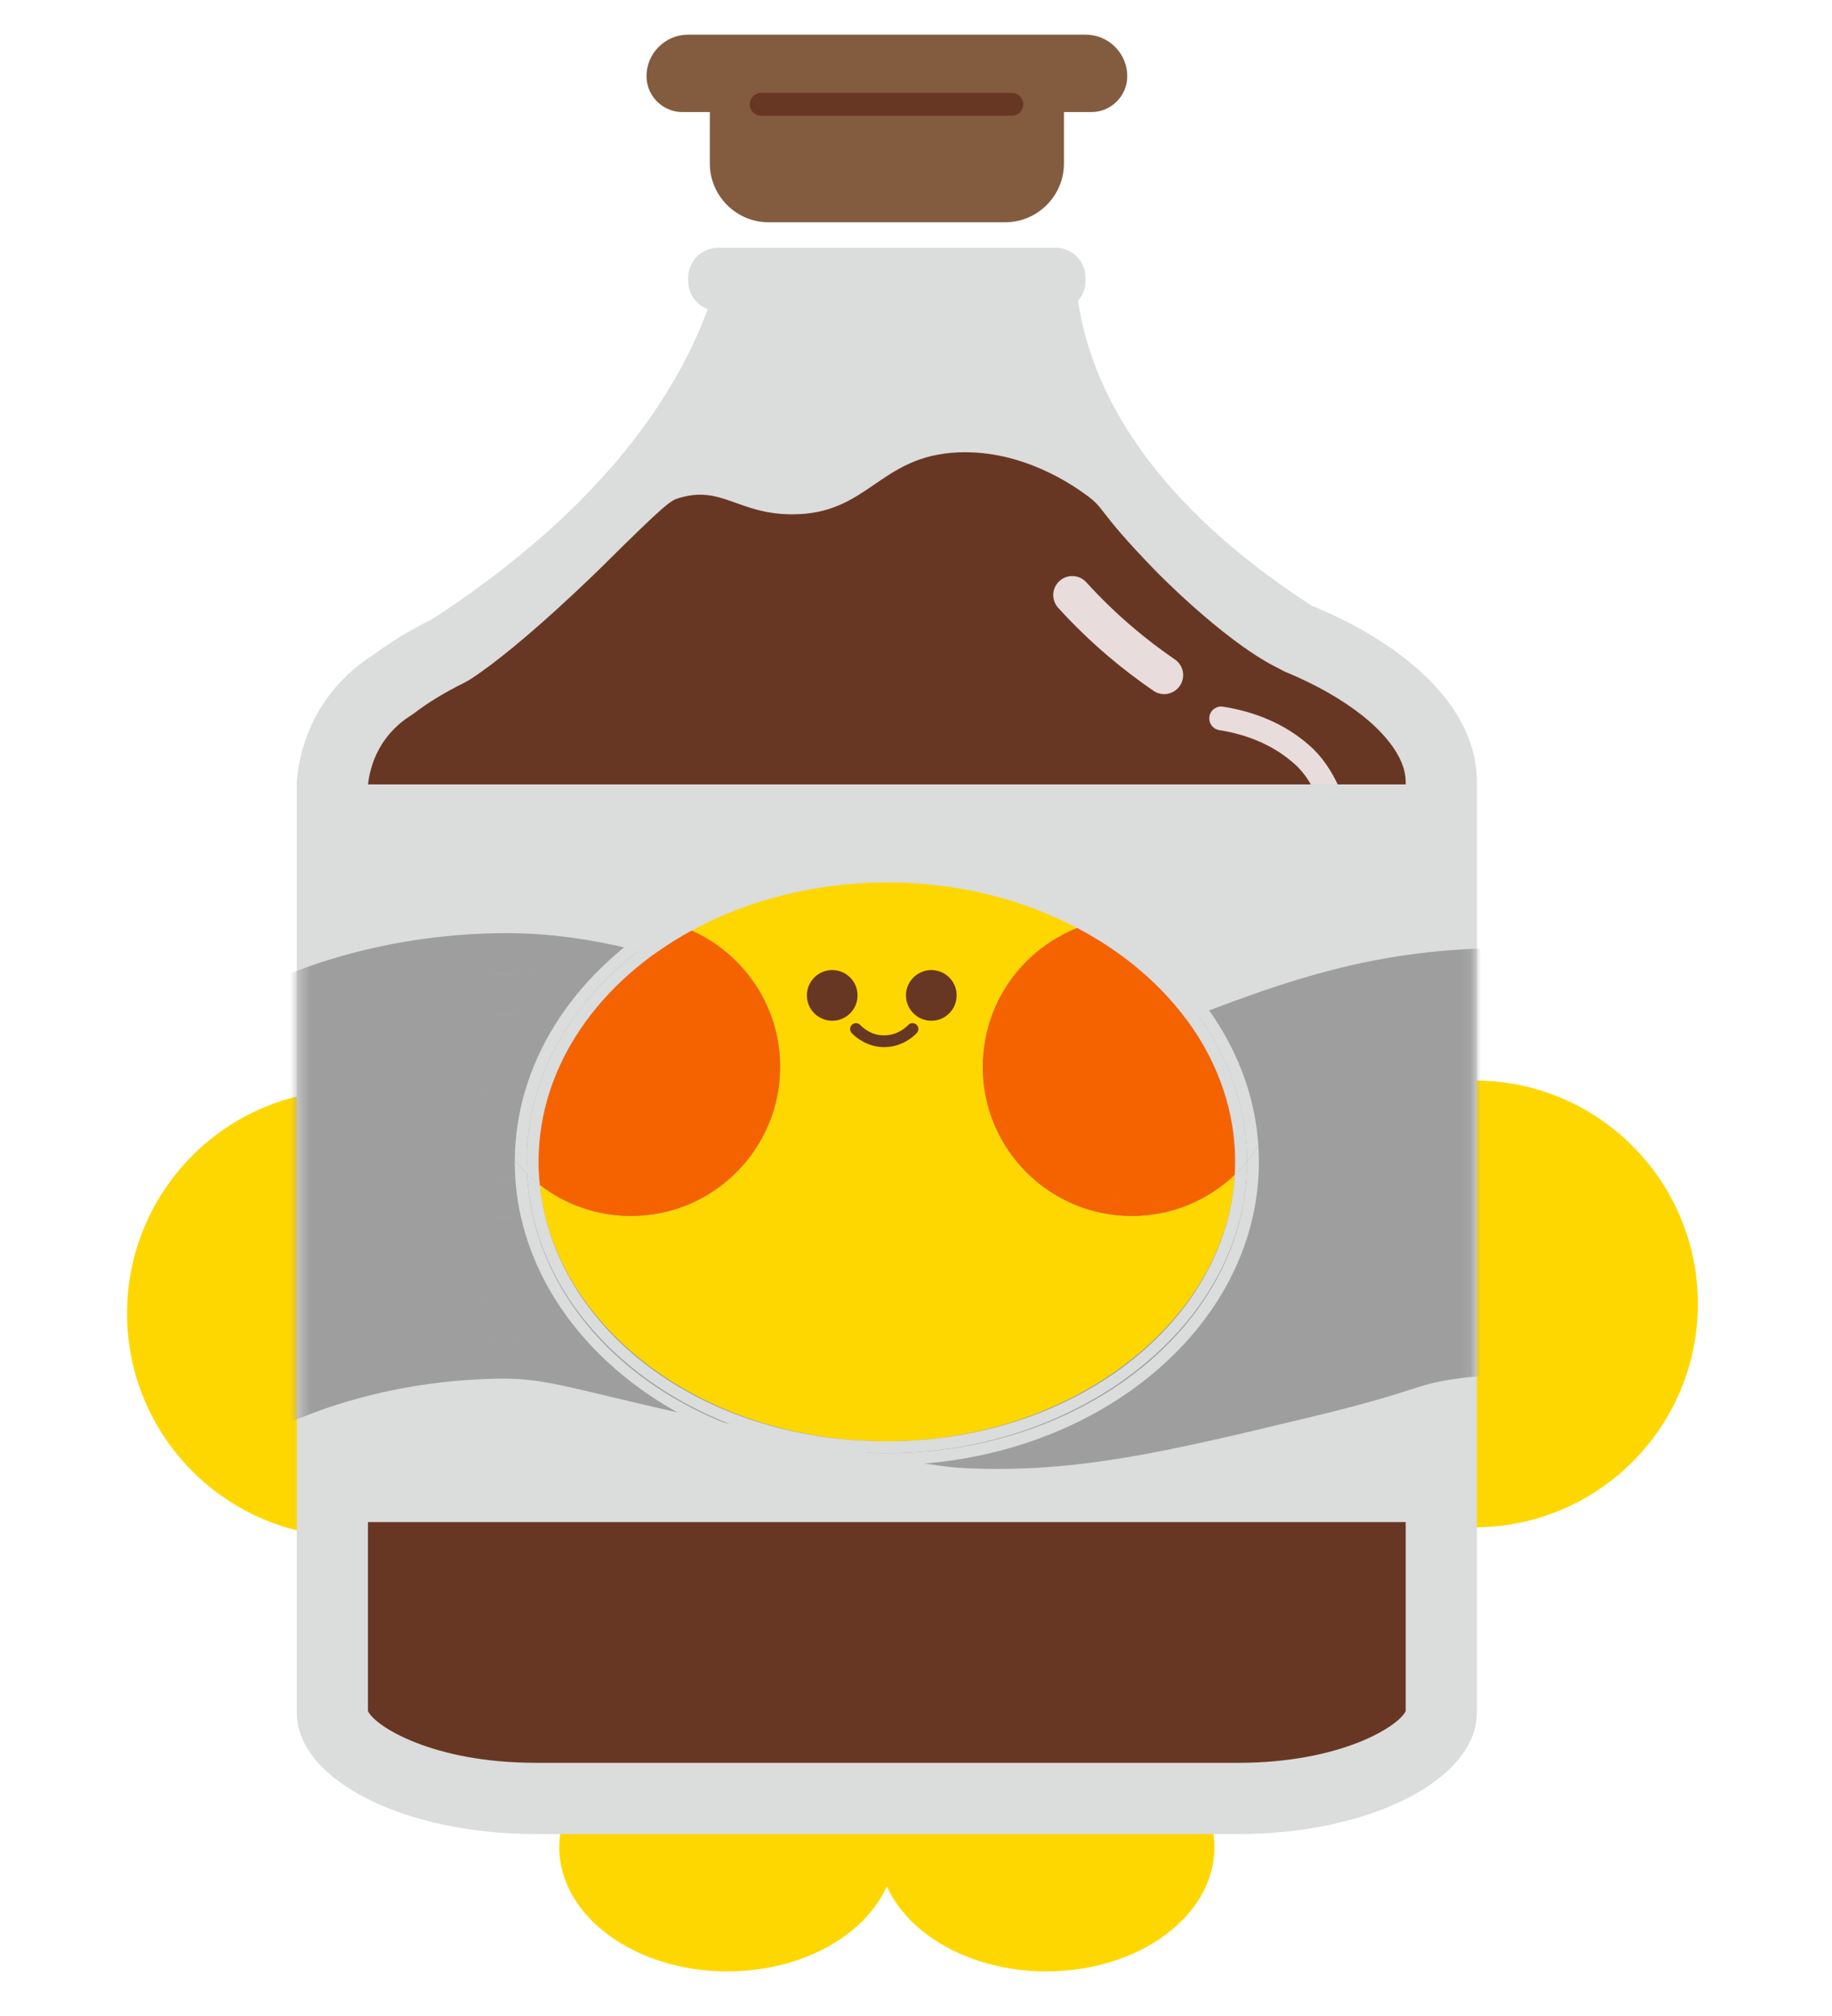
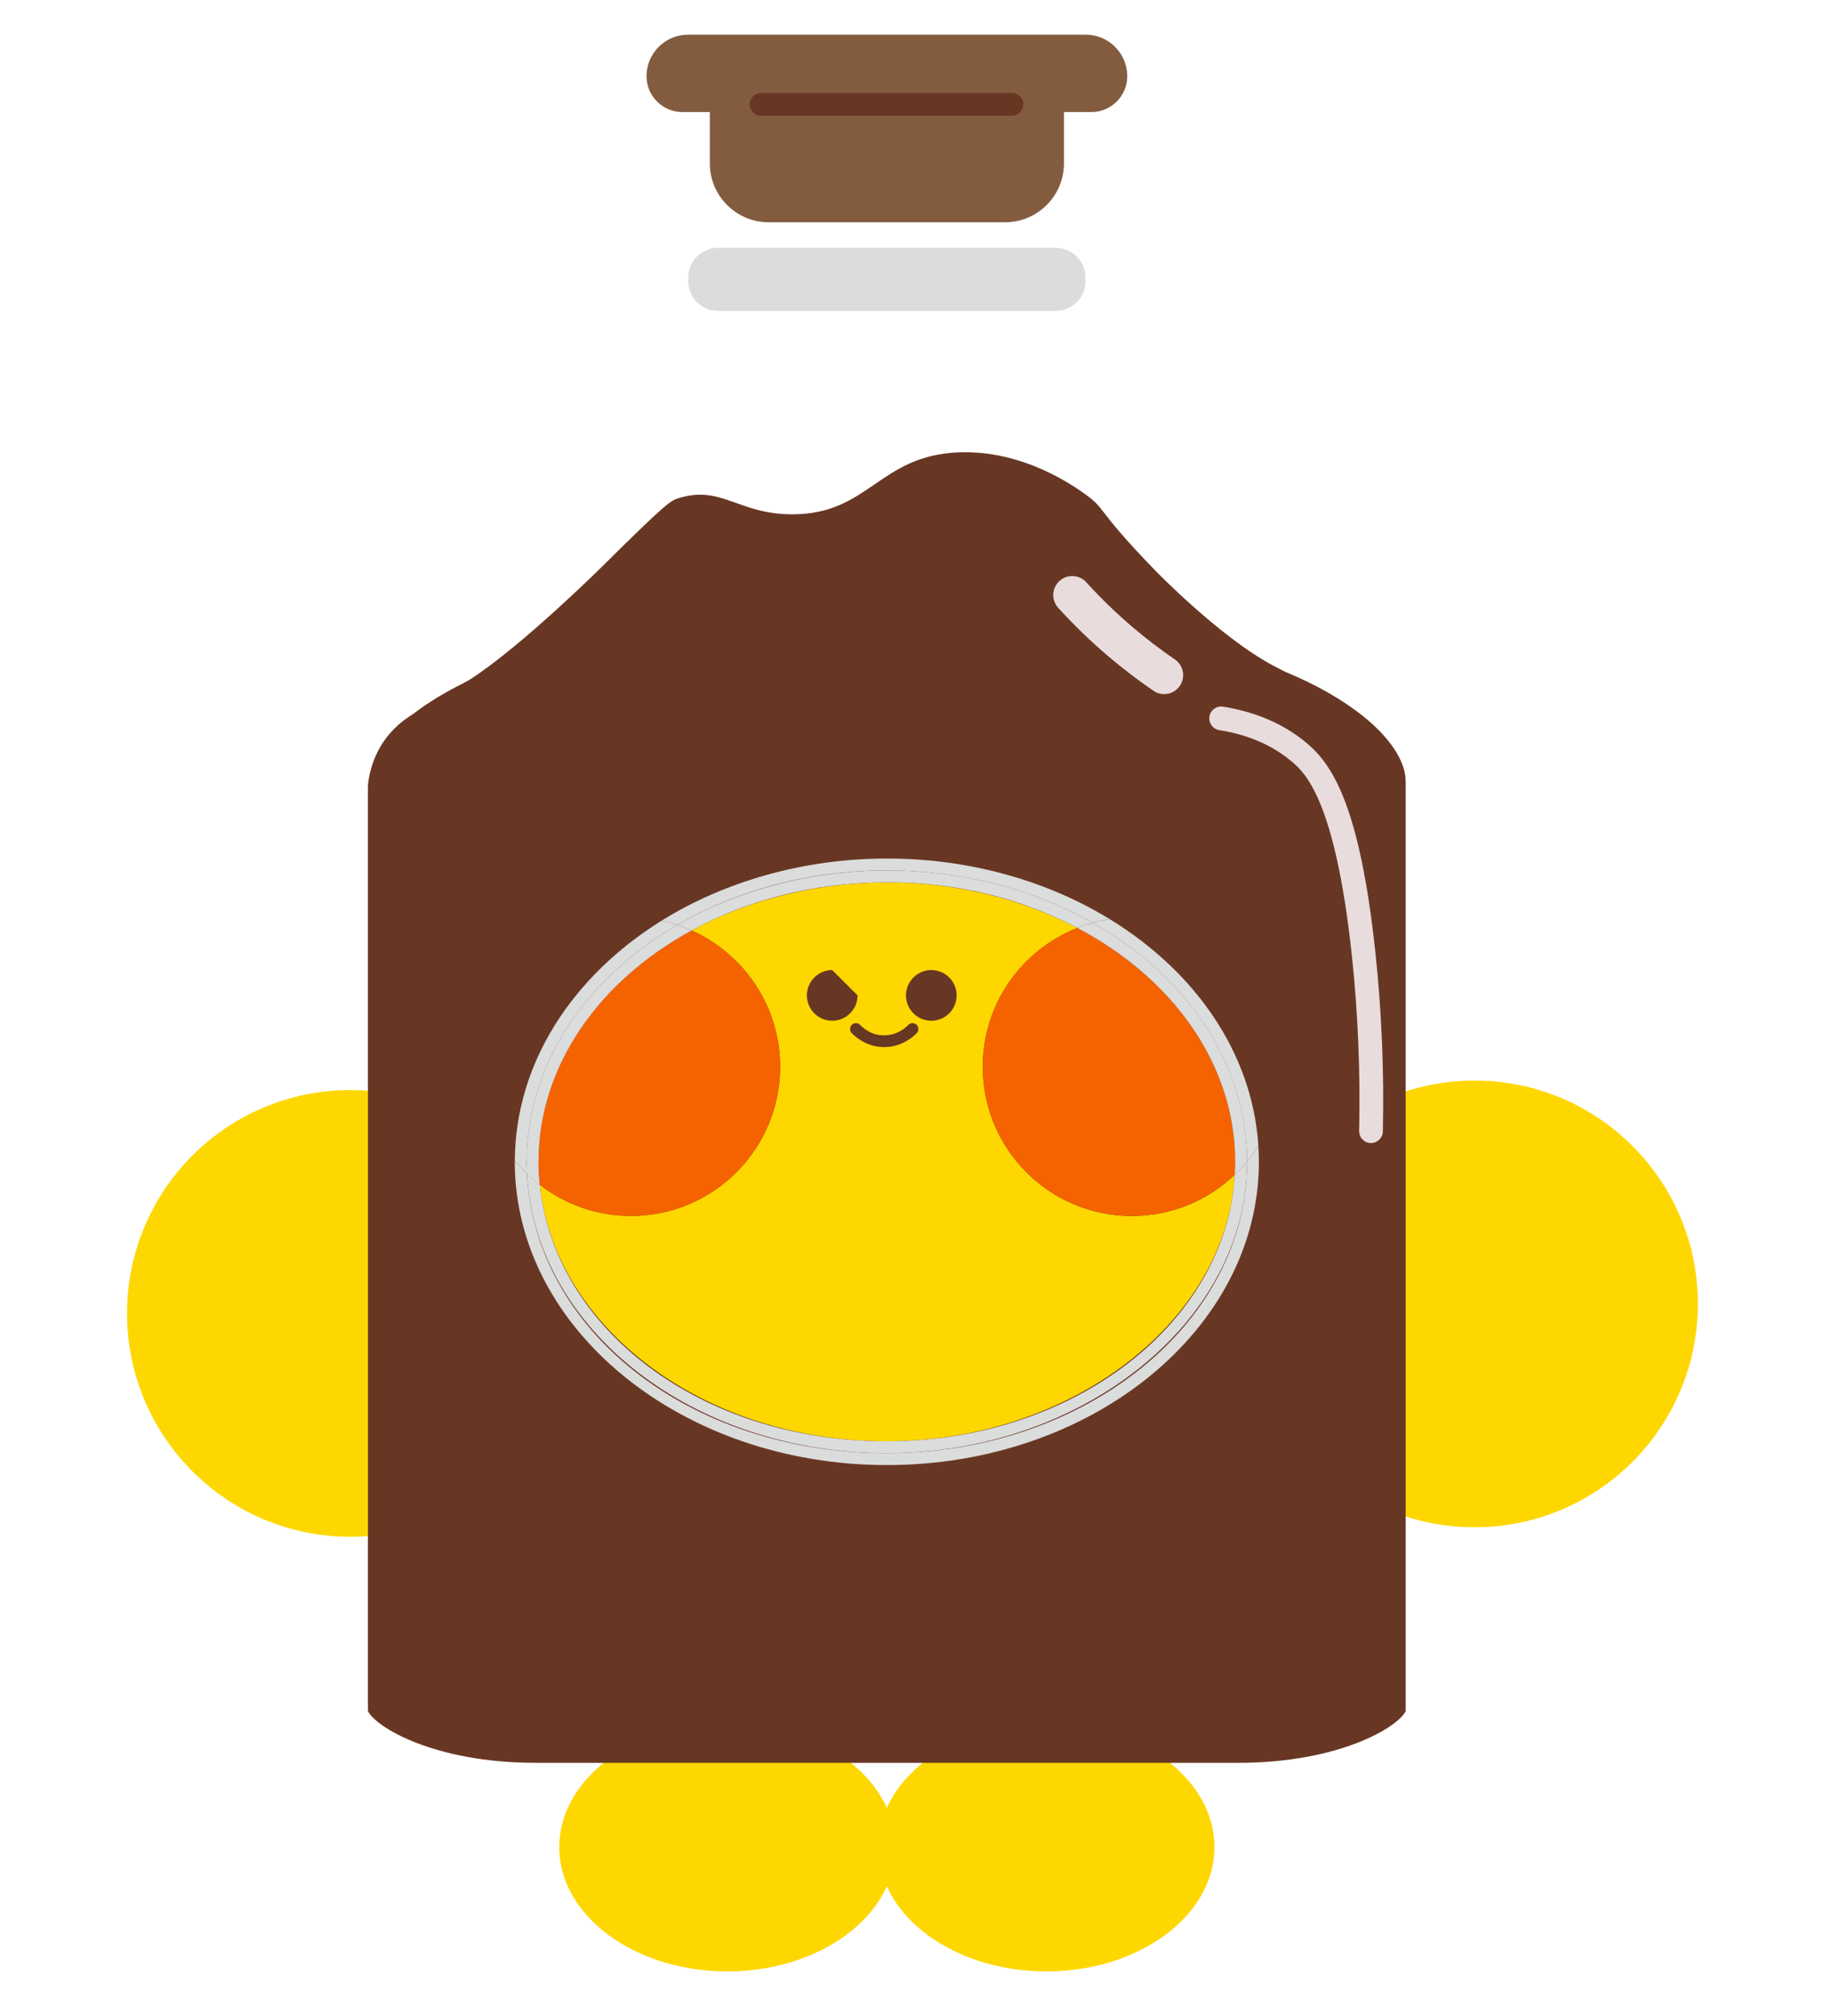
<svg xmlns="http://www.w3.org/2000/svg" width="180" height="198" viewBox="0 0 180 198" fill="none">
  <path d="M102.81 193.619C111.931 193.619 119.324 188.154 119.324 181.413C119.324 174.671 111.931 169.206 102.81 169.206C93.69 169.206 86.296 174.671 86.296 181.413C86.296 188.154 93.69 193.619 102.81 193.619Z" fill="#FED700" />
  <path d="M71.462 193.619C80.583 193.619 87.976 188.154 87.976 181.413C87.976 174.671 80.583 169.206 71.462 169.206C62.342 169.206 54.948 174.671 54.948 181.413C54.948 188.154 62.342 193.619 71.462 193.619Z" fill="#FED700" />
  <path d="M34.42 150.934C46.536 150.934 56.357 141.113 56.357 128.997C56.357 116.882 46.536 107.06 34.42 107.06C22.305 107.06 12.483 116.882 12.483 128.997C12.483 141.113 22.305 150.934 34.42 150.934Z" fill="#FED700" />
  <path d="M144.884 150C157 150 166.821 140.179 166.821 128.063C166.821 115.948 157 106.126 144.884 106.126C132.768 106.126 122.947 115.948 122.947 128.063C122.947 140.179 132.768 150 144.884 150Z" fill="#FED700" />
-   <path d="M138.204 64.791C137.103 63.921 135.7 62.941 133.942 61.939C132.163 60.923 130.419 60.117 128.878 59.485C123.05 55.724 116.813 50.717 112.239 44.395C107.956 38.468 106.379 33.105 105.847 29.032H70.006C68.567 33.375 65.993 38.706 61.244 44.498C55.669 51.299 48.754 56.718 42.457 60.817C40.248 61.907 38.259 63.115 36.541 64.418C36.541 64.418 36.533 64.418 36.533 64.421C35.301 65.203 32.872 66.978 31.1 70.221C29.64 72.888 29.267 75.378 29.157 76.802V168.187C29.157 174.782 39.659 180.131 52.611 180.131H121.658C134.613 180.131 145.111 174.782 145.111 168.187V76.802C145.111 72.377 142.568 68.257 138.197 64.791H138.204Z" fill="#DBDCDC" />
  <path d="M52.61 173.131C42.549 173.131 36.852 169.558 36.153 168.048V77.107C36.245 76.191 36.515 74.902 37.236 73.581C38.135 71.936 39.356 70.924 40.233 70.359C40.418 70.246 40.596 70.121 40.77 69.99C42.116 68.967 43.724 67.994 45.55 67.088C45.685 67.021 45.82 66.95 45.948 66.875C45.948 66.875 46.108 66.783 46.267 66.68C51.417 63.331 59.319 55.489 59.319 55.489C65.445 49.409 65.91 49.161 66.649 48.934C70.907 47.609 72.498 50.514 77.847 50.514C85.372 50.514 86.352 44.757 94.158 44.43C100.48 44.167 105.452 47.705 106.56 48.493C108.78 50.07 107.48 49.818 113.514 56.04C113.514 56.04 119.867 62.592 125.077 65.362C125.663 65.675 126.217 65.956 126.217 65.956C127.737 66.581 129.168 67.273 130.472 68.015C131.718 68.726 132.858 69.489 133.863 70.281C135.44 71.535 138.114 74.064 138.114 76.798V168.052C137.415 169.561 131.722 173.134 121.657 173.134H52.61V173.131Z" fill="#683723" />
  <path d="M114.381 68.172C114.019 68.172 113.649 68.066 113.33 67.845C111.799 66.798 110.304 65.654 108.89 64.454C107.157 62.98 105.502 61.382 103.972 59.699C103.279 58.935 103.332 57.756 104.096 57.063C104.856 56.371 106.038 56.424 106.731 57.188C108.155 58.754 109.693 60.242 111.305 61.613C112.619 62.731 114.008 63.793 115.436 64.766C116.288 65.349 116.505 66.51 115.922 67.359C115.56 67.888 114.974 68.172 114.381 68.172Z" fill="#E8DCDD" />
  <path d="M134.705 112.266C134.705 112.266 134.687 112.266 134.68 112.266C134.037 112.252 133.526 111.719 133.54 111.073C133.668 105.281 133.426 99.471 132.819 93.802C131.182 78.46 128.142 75.847 126.998 74.863C125.095 73.226 122.673 72.164 119.8 71.709C119.164 71.61 118.731 71.01 118.83 70.374C118.93 69.738 119.526 69.305 120.165 69.404C123.472 69.93 126.285 71.169 128.518 73.094C130.933 75.172 133.608 79.228 135.138 93.554C135.753 99.318 136.001 105.231 135.87 111.123C135.856 111.759 135.337 112.263 134.705 112.263V112.266Z" fill="#E8DCDD" />
-   <path d="M141.038 77.04H33.238C31.114 77.04 29.392 78.762 29.392 80.886V145.646C29.392 147.771 31.114 149.493 33.238 149.493H141.038C143.162 149.493 144.884 147.771 144.884 145.646V80.886C144.884 78.762 143.162 77.04 141.038 77.04Z" fill="#DBDCDC" />
  <mask id="mask0_91_6251" style="mask-type:luminance" maskUnits="userSpaceOnUse" x="29" y="77" width="116" height="73">
-     <path d="M141.038 77.04H33.238C31.114 77.04 29.392 78.762 29.392 80.886V145.646C29.392 147.771 31.114 149.493 33.238 149.493H141.038C143.162 149.493 144.884 147.771 144.884 145.646V80.886C144.884 78.762 143.162 77.04 141.038 77.04Z" fill="white" />
-   </mask>
+     </mask>
  <g mask="url(#mask0_91_6251)">
    <path d="M24.413 99.673C27.403 98.089 36.1 93.913 48.74 93.661C56.916 93.497 63.258 95.483 72.481 98.224C85.338 102.045 85.6 103.846 91.716 105.274C110.013 109.553 120.401 96.999 142.704 95.319C151.348 94.669 164.051 95.497 180.239 102.99" stroke="#9E9E9F" stroke-width="4.01" stroke-miterlimit="10" />
    <path d="M24.413 103.647C27.403 102.063 36.1 97.887 48.74 97.635C56.372 97.482 62.139 99.229 71.483 101.9C71.853 102.006 72.225 102.113 72.602 102.223C85.366 105.917 86.204 107.678 92.025 108.964C105.24 111.89 114.384 106.201 127.379 102.262C132.529 100.703 137 99.591 142.679 99.133C151.312 98.419 164.023 99.251 180.388 107.057" stroke="#9E9E9F" stroke-width="4.01" stroke-miterlimit="10" />
-     <path d="M24.413 107.621C27.403 106.037 36.1 101.861 48.74 101.609C56.162 101.46 61.539 103.143 71.593 105.906C71.966 106.009 72.343 106.115 72.719 106.222C85.387 109.784 86.804 111.507 92.33 112.657C105.261 115.349 114.356 109.997 127.489 106.147C133.225 104.468 137.142 103.431 142.654 102.951C151.273 102.173 163.998 103.008 180.537 111.123" stroke="#9E9E9F" stroke-width="4.01" stroke-miterlimit="10" />
    <path d="M24.413 111.595C27.403 110.011 36.1 105.835 48.74 105.583C55.949 105.437 60.935 107.057 71.703 109.915C72.08 110.015 72.46 110.121 72.84 110.224C85.415 113.659 87.411 115.335 92.639 116.351C105.286 118.801 114.335 113.804 127.599 110.033C133.921 108.236 137.284 107.28 142.629 106.769C151.234 105.949 163.973 106.765 180.682 115.189" stroke="#9E9E9F" stroke-width="4.01" stroke-miterlimit="10" />
    <path d="M24.413 115.569C27.403 113.985 36.1 109.809 48.74 109.557C55.74 109.418 60.328 110.977 71.814 113.922C72.197 114.021 72.577 114.12 72.957 114.22C85.437 117.526 88.011 119.156 92.945 120.037C105.307 122.243 114.313 117.615 127.709 113.911C134.62 112 137.423 111.112 142.601 110.58C151.191 109.699 163.941 110.512 180.828 119.249" stroke="#9E9E9F" stroke-width="4.01" stroke-miterlimit="10" />
    <path d="M24.413 119.543C27.403 117.959 36.1 113.783 48.74 113.531C55.53 113.396 59.724 114.902 71.927 117.928C72.314 118.023 72.698 118.123 73.081 118.219C85.469 121.397 88.622 122.978 93.257 123.727C105.343 125.68 114.303 121.433 127.827 117.793C135.327 115.772 137.572 114.944 142.583 114.394C151.163 113.453 163.923 114.266 180.984 123.311" stroke="#9E9E9F" stroke-width="4.01" stroke-miterlimit="10" />
    <path d="M24.413 123.517C27.403 121.934 36.1 117.757 48.74 117.505C55.317 117.373 59.117 118.833 72.037 121.934C72.428 122.026 72.815 122.125 73.198 122.218C85.494 125.268 89.226 126.795 93.562 127.417C105.367 129.111 114.285 125.261 127.933 121.674C136.023 119.551 137.71 118.776 142.554 118.208C151.12 117.203 163.895 118.02 181.126 127.374" stroke="#9E9E9F" stroke-width="4.01" stroke-miterlimit="10" />
    <path d="M24.413 127.492C27.403 125.908 36.1 121.731 48.74 121.479C55.108 121.351 58.506 122.768 72.147 125.943C72.541 126.035 72.932 126.128 73.319 126.22C85.518 129.143 89.833 130.613 93.871 131.11C105.399 132.535 114.271 129.093 128.047 125.56C136.73 123.333 137.852 122.612 142.529 122.029C151.081 120.96 163.866 121.781 181.276 131.444" stroke="#9E9E9F" stroke-width="4.01" stroke-miterlimit="10" />
    <path d="M24.413 131.466C27.403 129.882 36.1 125.705 48.74 125.453C54.898 125.329 57.899 126.707 72.257 129.949C72.655 130.038 73.049 130.13 73.44 130.219C85.547 133.014 90.441 134.42 94.18 134.8C105.431 135.944 114.257 132.929 128.16 129.441C137.433 127.115 137.998 126.444 142.508 125.844C151.046 124.707 163.845 125.535 181.428 135.507" stroke="#9E9E9F" stroke-width="4.01" stroke-miterlimit="10" />
    <path d="M24.413 135.44C27.403 133.856 36.1 129.679 48.74 129.427C54.685 129.306 57.285 130.67 72.368 133.955C72.769 134.044 73.167 134.133 73.557 134.218C85.568 136.885 91.044 138.228 94.486 138.49C105.463 139.336 114.249 136.789 128.267 133.323C138.136 130.915 138.133 130.269 142.48 129.658C151 128.44 163.817 129.289 181.57 139.57" stroke="#9E9E9F" stroke-width="4.01" stroke-miterlimit="10" />
    <path d="M24.413 139.414C27.403 137.83 36.1 133.653 48.74 133.401C54.475 133.287 56.677 134.598 72.481 137.965C85.195 140.671 91.552 142.027 94.795 142.184C105.495 142.709 114.232 140.61 128.381 137.208C138.84 134.694 138.278 134.104 142.458 133.476C150.964 132.194 163.795 133.046 181.723 143.636" stroke="#9E9E9F" stroke-width="4.01" stroke-miterlimit="10" />
  </g>
  <path d="M103.723 24.34H70.553C68.931 24.34 67.616 25.655 67.616 27.277V27.6C67.616 29.222 68.931 30.537 70.553 30.537H103.723C105.345 30.537 106.66 29.222 106.66 27.6V27.277C106.66 25.655 105.345 24.34 103.723 24.34Z" fill="#DBDCDC" />
  <path d="M76.65 104.773C76.65 112.867 70.091 119.426 61.997 119.426C58.623 119.426 55.52 118.283 53.041 116.368C54.483 130.45 69.217 141.555 87.138 141.555C105.058 141.555 120.489 129.924 121.32 115.378C118.692 117.885 115.134 119.43 111.209 119.43C103.116 119.43 96.556 112.87 96.556 104.777C96.556 98.579 100.406 93.281 105.847 91.139C100.466 88.308 94.038 86.657 87.138 86.657C80.237 86.657 73.429 88.404 67.953 91.388C73.078 93.671 76.65 98.803 76.65 104.777V104.773Z" fill="#FED700" />
  <path d="M87.138 85.489C94.663 85.489 101.635 87.392 107.37 90.631C107.917 90.482 108.478 90.365 109.05 90.28C102.942 86.54 95.352 84.32 87.141 84.32C78.93 84.32 71.149 86.6 64.998 90.425C65.524 90.535 66.039 90.674 66.543 90.837C72.346 87.47 79.452 85.485 87.141 85.485L87.138 85.489Z" fill="#DBDCDC" />
  <path d="M122.528 114.106C122.528 129.91 106.685 142.724 87.138 142.724C67.591 142.724 52.547 130.539 51.783 115.282C51.357 114.87 50.956 114.429 50.583 113.968C50.583 114.014 50.579 114.06 50.579 114.11C50.579 130.532 66.98 143.892 87.134 143.892C107.288 143.892 123.689 130.532 123.689 114.11C123.689 113.581 123.671 113.059 123.636 112.536C123.295 113.08 122.925 113.598 122.521 114.092C122.521 114.099 122.521 114.106 122.521 114.113L122.528 114.106Z" fill="#DBDCDC" />
  <path d="M121.32 115.378C120.489 129.924 105.477 141.555 87.138 141.555C68.798 141.555 54.482 130.45 53.04 116.368C52.6 116.028 52.181 115.665 51.787 115.278C52.55 130.539 68.081 142.72 87.141 142.72C106.202 142.72 122.531 129.907 122.531 114.103C122.531 114.096 122.531 114.088 122.531 114.081C122.155 114.536 121.75 114.966 121.324 115.374L121.32 115.378Z" fill="#DBDCDC" />
  <path d="M66.54 90.841C67.023 90.997 67.491 91.182 67.953 91.384C73.429 88.401 80.035 86.654 87.138 86.654C94.241 86.654 100.466 88.305 105.847 91.135C106.34 90.94 106.848 90.77 107.37 90.631C101.635 87.392 94.663 85.489 87.138 85.489C79.612 85.489 72.343 87.478 66.54 90.841Z" fill="#DBDCDC" />
  <path d="M96.556 104.773C96.556 112.867 103.115 119.426 111.209 119.426C115.13 119.426 118.688 117.885 121.32 115.374C121.345 114.951 121.359 114.529 121.359 114.103C121.359 104.503 115.179 96.044 105.846 91.135C100.409 93.277 96.556 98.572 96.556 104.773Z" fill="#F56300" />
  <path d="M109.046 90.28C108.474 90.365 107.917 90.482 107.366 90.631C116.518 95.799 122.516 104.375 122.524 114.085C122.928 113.595 123.301 113.073 123.639 112.529C123.056 103.441 117.449 95.422 109.046 90.28Z" fill="#DBDCDC" />
  <path d="M121.359 114.106C121.359 114.532 121.342 114.955 121.32 115.378C121.746 114.973 122.151 114.543 122.528 114.085C122.521 104.375 116.526 95.799 107.37 90.631C106.852 90.773 106.344 90.94 105.847 91.135C115.18 96.044 121.359 104.503 121.359 114.103V114.106Z" fill="#DBDCDC" />
  <path d="M52.913 114.106C52.913 114.87 52.962 115.623 53.037 116.368C55.512 118.286 58.62 119.426 61.994 119.426C70.087 119.426 76.647 112.867 76.647 104.773C76.647 98.803 73.074 93.668 67.949 91.384C58.879 96.328 52.913 104.666 52.913 114.103V114.106Z" fill="#F56300" />
  <path d="M51.783 115.278C51.765 114.887 51.747 114.497 51.747 114.103C51.747 104.514 57.586 96.033 66.539 90.841C66.035 90.677 65.52 90.535 64.994 90.429C56.283 95.848 50.639 104.379 50.583 113.964C50.956 114.426 51.357 114.866 51.783 115.278Z" fill="#DBDCDC" />
  <path d="M52.912 114.106C52.912 104.67 58.882 96.328 67.949 91.388C67.491 91.182 67.019 91.001 66.536 90.844C57.583 96.037 51.744 104.517 51.744 114.106C51.744 114.5 51.762 114.891 51.779 115.282C52.177 115.669 52.596 116.031 53.033 116.372C52.955 115.626 52.909 114.87 52.909 114.11L52.912 114.106Z" fill="#DBDCDC" />
  <path d="M106.678 3.405H97.867H76.409H67.598C65.357 3.405 63.521 5.241 63.521 7.482C63.521 9.421 65.108 11.008 67.047 11.008H69.743V16.062C69.743 19.233 72.339 21.829 75.51 21.829H98.769C101.94 21.829 104.536 19.233 104.536 16.062V11.008H107.232C109.171 11.008 110.758 9.421 110.758 7.482C110.758 5.241 108.922 3.405 106.681 3.405H106.678Z" fill="#835C40" />
  <path d="M99.425 11.37H74.782C74.16 11.37 73.659 10.866 73.659 10.248C73.659 9.63 74.164 9.126 74.782 9.126H99.425C100.047 9.126 100.547 9.63 100.547 10.248C100.547 10.866 100.043 11.37 99.425 11.37Z" fill="#683723" />
-   <path d="M81.768 95.273C80.397 95.273 79.278 96.388 79.278 97.763C79.278 99.137 80.394 100.252 81.768 100.252C83.142 100.252 84.257 99.137 84.257 97.763C84.257 96.388 83.142 95.273 81.768 95.273Z" fill="#683723" />
+   <path d="M81.768 95.273C80.397 95.273 79.278 96.388 79.278 97.763C79.278 99.137 80.394 100.252 81.768 100.252C83.142 100.252 84.257 99.137 84.257 97.763Z" fill="#683723" />
  <path d="M91.506 95.273C90.135 95.273 89.016 96.388 89.016 97.763C89.016 99.137 90.131 100.252 91.506 100.252C92.88 100.252 93.995 99.137 93.995 97.763C93.995 96.388 92.88 95.273 91.506 95.273Z" fill="#683723" />
  <path d="M86.879 102.841C85.124 102.841 83.991 101.79 83.682 101.463C83.462 101.232 83.473 100.866 83.704 100.646C83.934 100.426 84.3 100.437 84.52 100.668C84.751 100.909 85.607 101.726 86.914 101.683C88.189 101.669 89.013 100.902 89.237 100.668C89.457 100.437 89.823 100.426 90.054 100.646C90.284 100.866 90.295 101.232 90.075 101.463C89.773 101.783 88.654 102.82 86.928 102.841C86.911 102.841 86.896 102.841 86.879 102.841Z" fill="#683723" />
</svg>